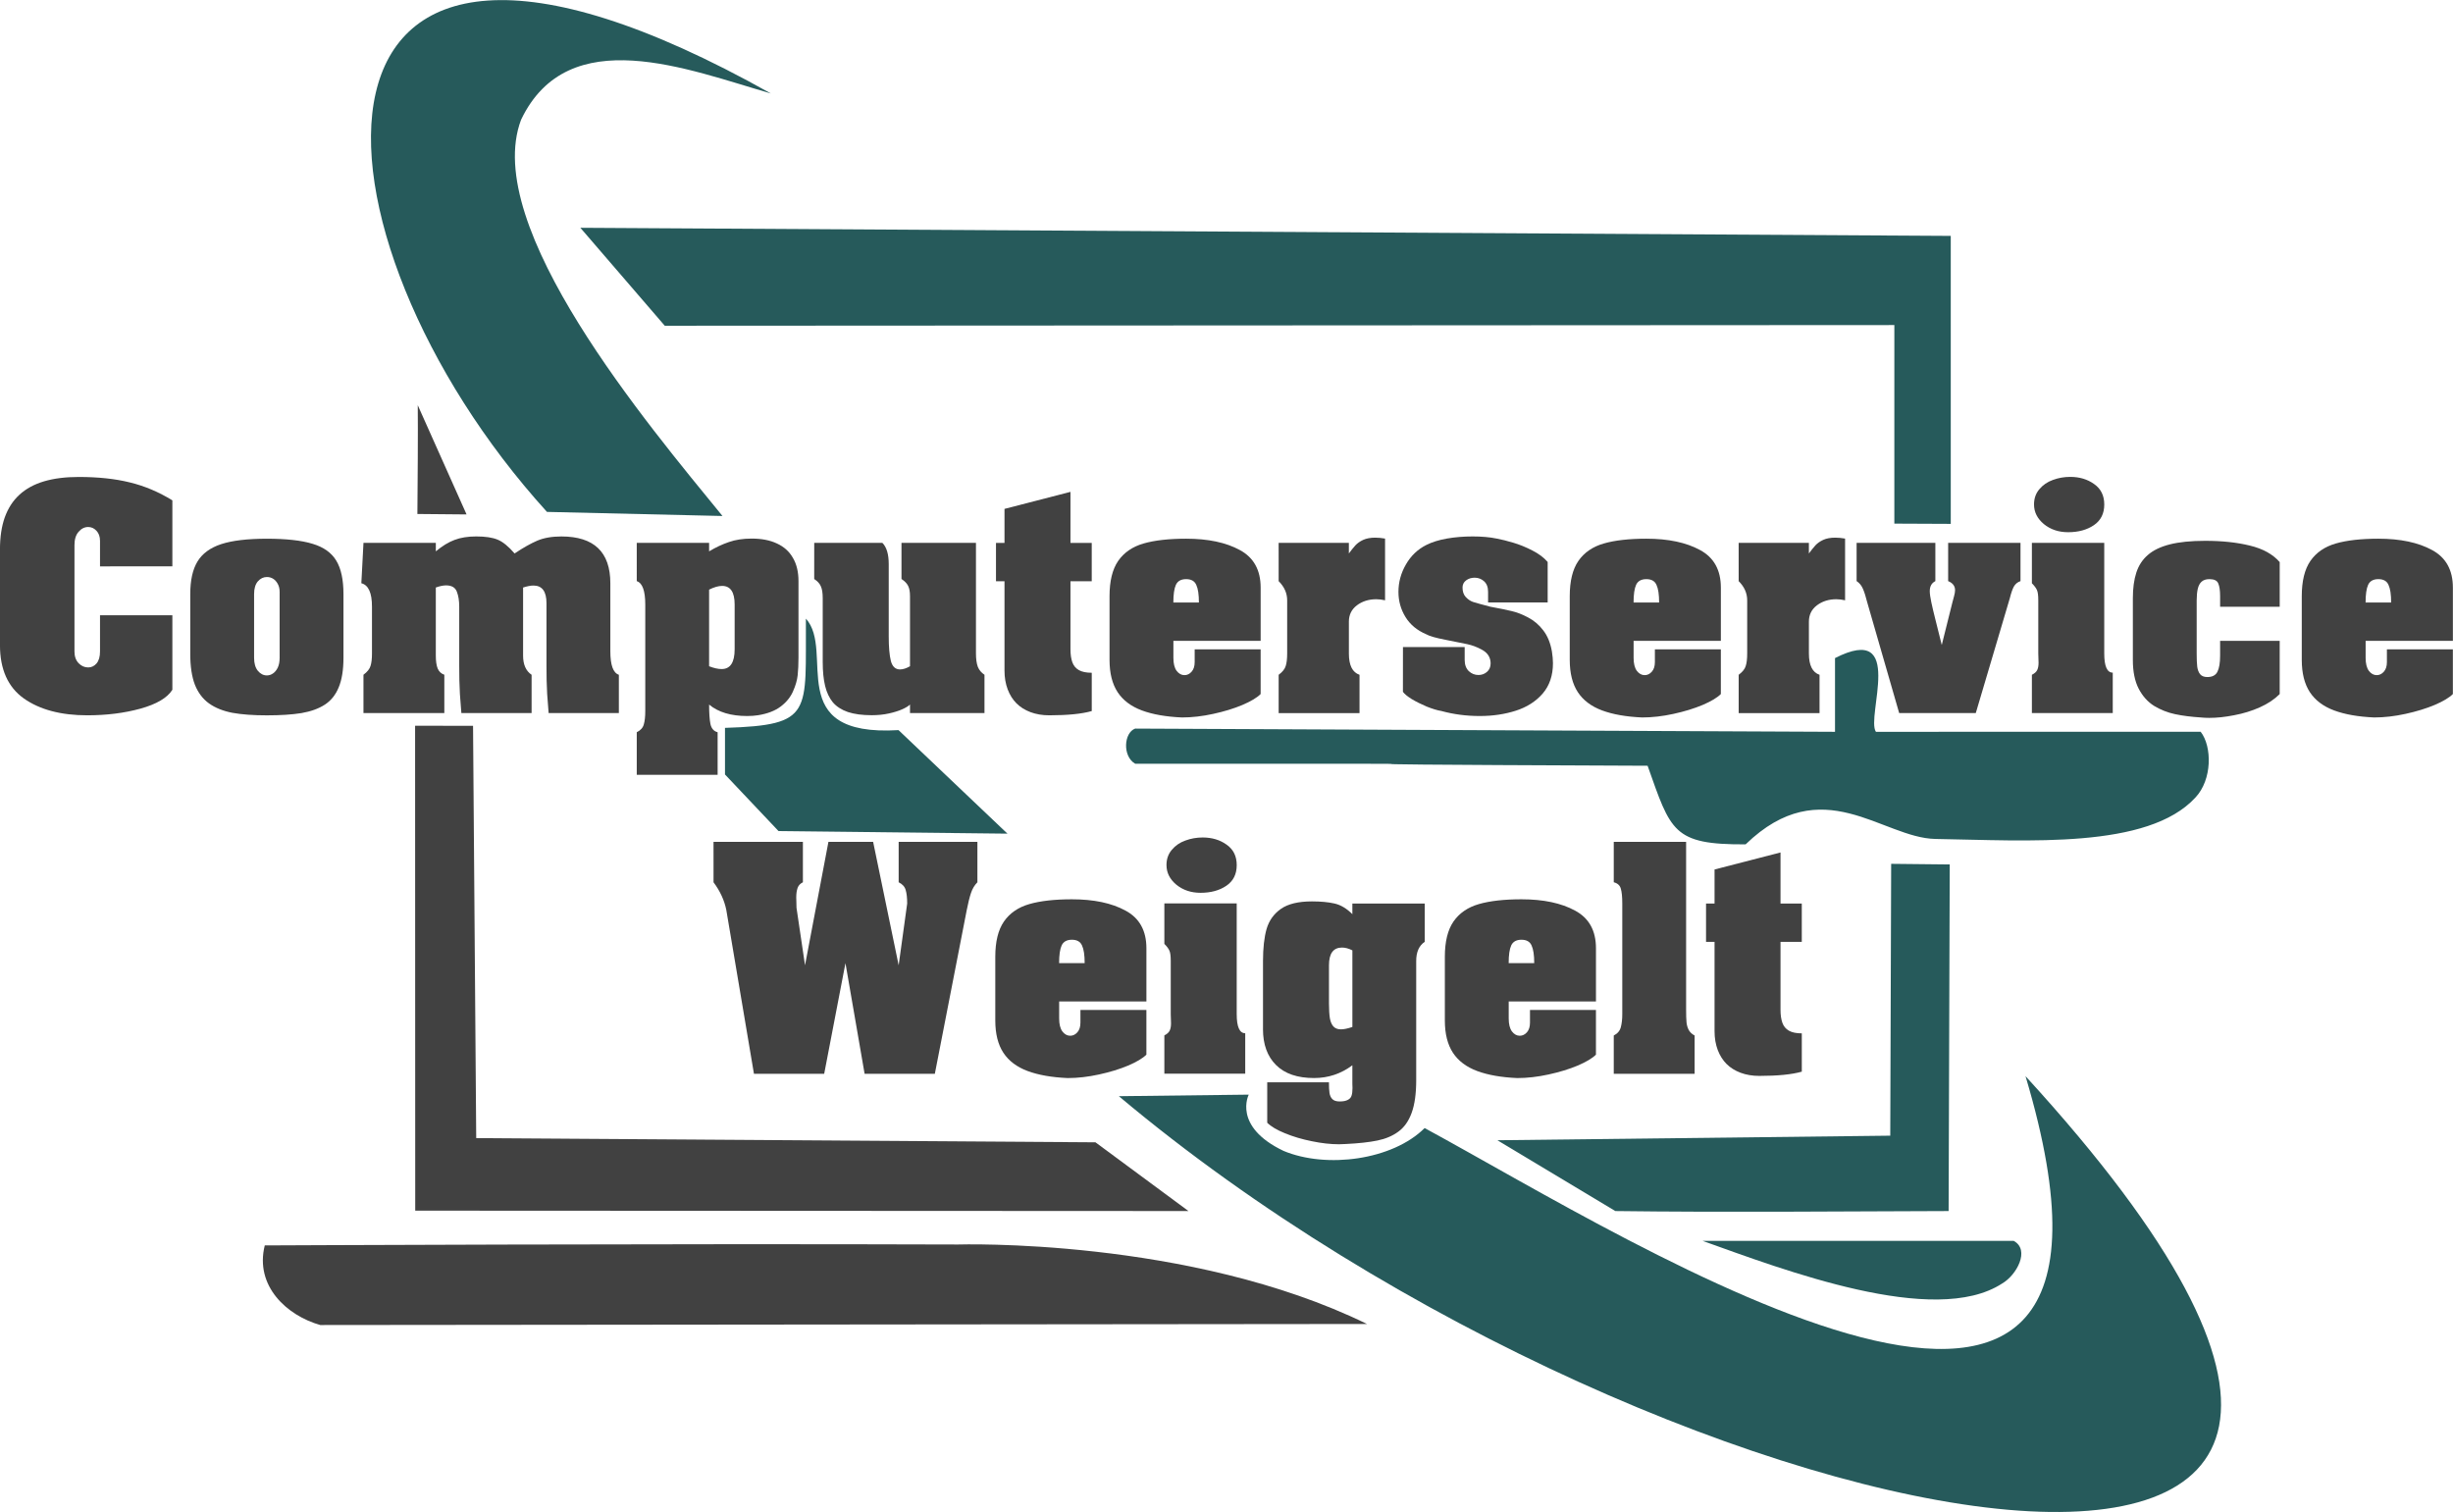
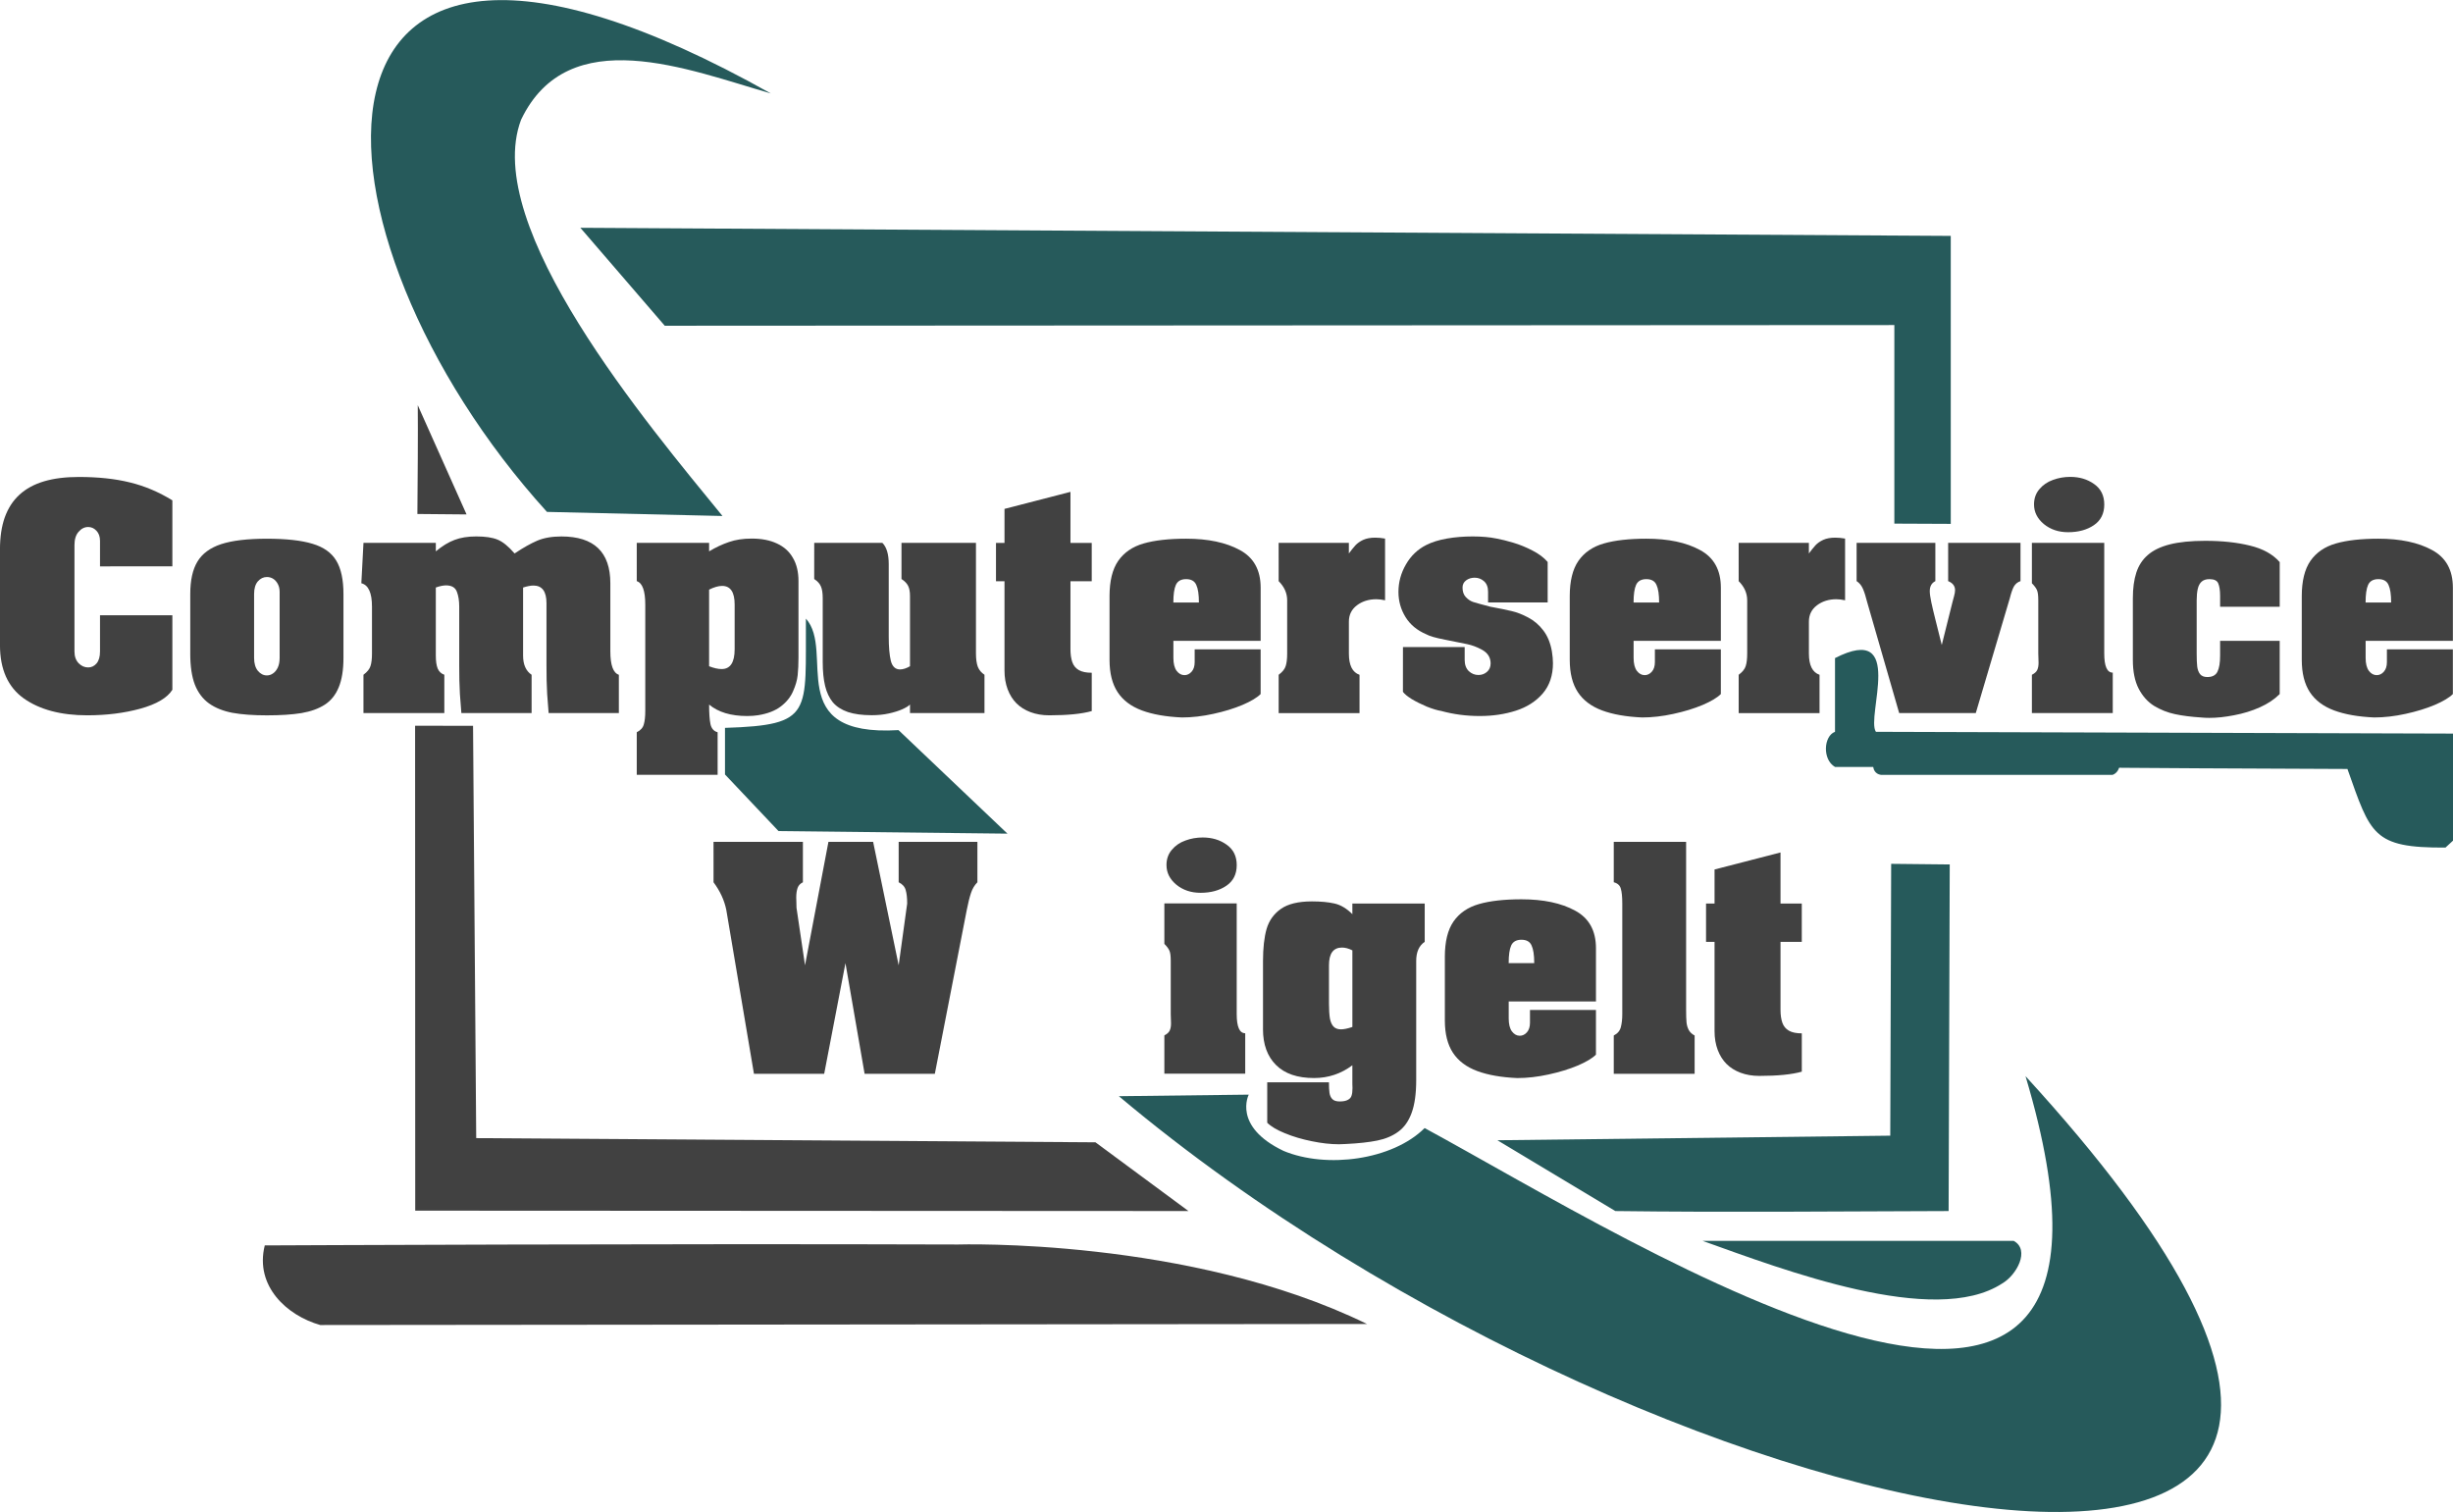
<svg xmlns="http://www.w3.org/2000/svg" width="127.07mm" height="78.32mm" version="1.1" viewBox="0 0 127.07 78.32">
  <title>Logo</title>
  <g transform="translate(-47.564 -144.86)">
    <g>
      <path d="m135.76 209.14c4.189 1.496 12.008 4.489 15.514 2.212 0.757-0.436 1.464-1.741 0.606-2.21-16.119-2e-3 0 0-16.119-1e-3" fill="#265a5b" style="mix-blend-mode:normal" />
      <path d="m145.53 189.61-0.047 14.081-20.352 0.237 6.111 3.668c5.685 0.072 11.525 0.019 17.264 0l0.058-17.955-3.033-0.032" fill="#265a5b" style="mix-blend-mode:normal" />
      <path d="m157 184c0.512 0.107 0.451 0.838 0 1h-12c-0.599-0.086-0.472-0.986 0-1" fill="#265a5b" style="mix-blend-mode:normal" />
-       <path d="m144.74 182.77c-0.53-0.769 1.567-5.697-2.119-3.819v3.819l-36.253-0.167c-0.586 0.211-0.669 1.433 0 1.82 26.513 0 1e-4 5e-5 26.545 0.105 1.206 3.393 1.3 4.091 5.078 4.072 3.976-3.849 7.078-0.331 9.83-0.28 4.785 0.077 11.004 0.538 13.469-2.145 0.875-0.923 0.87-2.643 0.272-3.409" fill="#265a5b" style="mix-blend-mode:normal" />
+       <path d="m144.74 182.77c-0.53-0.769 1.567-5.697-2.119-3.819v3.819c-0.586 0.211-0.669 1.433 0 1.82 26.513 0 1e-4 5e-5 26.545 0.105 1.206 3.393 1.3 4.091 5.078 4.072 3.976-3.849 7.078-0.331 9.83-0.28 4.785 0.077 11.004 0.538 13.469-2.145 0.875-0.923 0.87-2.643 0.272-3.409" fill="#265a5b" style="mix-blend-mode:normal" />
      <path d="m69.205 165.85c0.015 1.3-5e-3 4.159-0.019 5.636l2.547 0.023m-2.666 10.947 0.007 25.119 40.055 0.02-4.818-3.56-32.078-0.217-0.164-21.359m-10.789 26.916c-0.529 2.114 1.156 3.64 2.874 4.125l54.224-0.054c-9.202-4.495-21.193-4.117-21.193-4.117-15.184-0.052-35.406 0.045-35.904 0.047z" fill="#414141" style="mix-blend-mode:normal" />
      <path d="m77.628 156.66 4.372 5.074 63.695-0.035c-5.7e-4 11.171-5.7e-4 -0.885-5.7e-4 10.286l2.923 0.013c5.2e-4 -5.198-4.4e-4 -14.136-6.2e-4 -14.918" fill="#265a5b" style="mix-blend-mode:normal" />
      <path d="m84.99 171.59c-3.849-4.714-12.527-15.002-10.432-20.53 2.45-5.115 8.656-2.59 12.935-1.36-26.118-14.66-24.589 7.361-11.595 21.678m13.413 5.529c-0.031 4.897 0.415 5.515-4.191 5.659v2.414l2.774 2.933 11.858 0.133-5.643-5.364c-6.048 0.363-3.263-4.081-4.798-5.775m16.212 24.739c28.467 23.921 78.641 33.553 46.967-1.037 7.95 26.607-20.294 8.562-31.127 2.688-1.671 1.663-5.092 2.111-7.309 1.183-2.657-1.267-1.802-2.914-1.802-2.914" fill="#265a5b" style="mix-blend-mode:normal" />
    </g>
    <g fill="#414141">
      <g fill="#414141" stroke-width=".265">
        <g aria-label="Computerservice">
          <g fill="#414141">
            <path d="m52.745 174.2v-1.323q0-0.331-0.186-0.524-0.179-0.193-0.427-0.193-0.282 0-0.496 0.248-0.214 0.241-0.214 0.689v5.512q0 0.379 0.214 0.606 0.214 0.22 0.496 0.22 0.255 0 0.434-0.207 0.179-0.214 0.179-0.62v-1.874h3.748v3.858q-0.393 0.627-1.654 0.978-1.254 0.345-2.756 0.345-2.046 0-3.287-0.875-1.233-0.882-1.233-2.763v-4.961q0-0.951 0.248-1.654 0.255-0.71 0.758-1.171 0.51-0.469 1.275-0.696t1.798-0.227q1.509 0 2.646 0.282 1.144 0.276 2.205 0.93v3.417z" />
            <path d="m57.42 178.72v-3.087q0-1.068 0.372-1.681 0.372-0.62 1.226-0.903 0.861-0.282 2.37-0.282 1.502 0 2.363 0.262 0.861 0.255 1.233 0.875 0.372 0.613 0.372 1.729v3.307q0 0.937-0.248 1.53-0.241 0.586-0.723 0.896t-1.206 0.434q-0.717 0.117-1.791 0.117-1.061 0-1.785-0.131-0.717-0.138-1.206-0.482-0.489-0.351-0.737-0.972-0.241-0.627-0.241-1.612zm4.63 0.22v-3.417q0-0.241-0.096-0.413-0.096-0.179-0.241-0.269-0.145-0.09-0.324-0.09-0.269 0-0.469 0.227-0.193 0.227-0.193 0.655v3.307q0 0.427 0.193 0.668 0.2 0.241 0.469 0.241 0.172 0 0.317-0.103 0.152-0.103 0.248-0.303 0.096-0.207 0.096-0.503z" />
            <path d="m66.393 172.98h3.748v0.441q0.503-0.42 0.972-0.593 0.469-0.179 1.123-0.179 0.703 0 1.102 0.165 0.407 0.165 0.882 0.717 0.661-0.441 1.171-0.661 0.517-0.22 1.254-0.22 2.536 0 2.536 2.425v3.528q0 1.068 0.441 1.213v1.984h-3.638q-0.055-0.62-0.076-0.992t-0.028-0.703q-0.007-0.338-0.007-0.73v-3.266q0-0.916-0.675-0.916-0.214 0-0.537 0.103v3.528q0 0.696 0.441 0.992v1.984h-3.638q-0.055-0.62-0.076-0.992t-0.028-0.703q-0.007-0.338-0.007-0.73v-3.087q0-0.462-0.124-0.779-0.124-0.324-0.558-0.324-0.22 0-0.531 0.11v3.528q0 0.427 0.096 0.668 0.103 0.241 0.345 0.324v1.984h-4.189v-1.984q0.296-0.22 0.365-0.455 0.076-0.234 0.076-0.648v-2.425q0-1.075-0.551-1.213z" />
            <path d="m80.549 172.98h3.748v0.441q0.517-0.31 1.027-0.482 0.51-0.179 1.178-0.179 0.772 0 1.309 0.255 0.544 0.248 0.827 0.744 0.289 0.489 0.289 1.206v3.969q0 0.496-0.041 0.896-0.041 0.393-0.241 0.841-0.193 0.448-0.634 0.785t-1.178 0.455q-0.255 0.041-0.565 0.041-1.261 0-1.971-0.593 0 0.661 0.069 1.006 0.076 0.351 0.372 0.427v2.205h-4.189v-2.205q0.296-0.145 0.365-0.407 0.076-0.255 0.076-0.696v-5.512q0-1.068-0.441-1.213zm3.748 2.425v3.969q0.372 0.145 0.648 0.145 0.675 0 0.675-1.027v-2.315q0-0.965-0.648-0.965-0.289 0-0.675 0.193z" />
            <path d="m89.743 172.98h3.528q0.331 0.331 0.331 1.102v3.748q0 0.82 0.11 1.268 0.117 0.441 0.475 0.441 0.227 0 0.517-0.165v-3.638q0-0.331-0.096-0.524-0.096-0.193-0.345-0.358v-1.874h3.858v5.733q0 0.427 0.096 0.689 0.103 0.255 0.345 0.413v1.984h-3.858v-0.441q-0.117 0.117-0.407 0.248-0.282 0.124-0.689 0.214-0.407 0.09-0.889 0.09-0.737 0-1.233-0.165-0.496-0.172-0.779-0.503-0.276-0.338-0.4-0.848-0.124-0.51-0.124-1.24v-3.307q0-0.407-0.096-0.613-0.09-0.214-0.345-0.379z" />
            <path d="m99.158 174.97v-1.984h0.441v-1.764l3.417-0.882v2.646h1.102v1.984h-1.102v3.528q0 0.393 0.097 0.668 0.097 0.269 0.338 0.407 0.241 0.138 0.668 0.138v1.984q-0.772 0.22-2.205 0.22-0.531 0-0.972-0.165-0.434-0.165-0.723-0.455-0.289-0.289-0.455-0.723-0.165-0.441-0.165-0.972v-4.63z" />
            <path d="m105.04 179.05v-3.307q0-1.178 0.448-1.826 0.455-0.655 1.316-0.903 0.861-0.248 2.205-0.248 1.702 0 2.777 0.586 1.082 0.579 1.082 1.95v2.756h-4.52v0.882q0 0.441 0.165 0.668 0.172 0.227 0.407 0.227 0.214 0 0.372-0.179 0.158-0.179 0.158-0.496v-0.661h3.417v2.315q-0.282 0.282-0.944 0.565-0.655 0.276-1.509 0.462-0.847 0.186-1.626 0.186-1.24-0.055-2.074-0.365-0.834-0.31-1.254-0.944-0.42-0.641-0.42-1.667zm3.307-2.977h1.323q0-0.627-0.138-0.916-0.131-0.296-0.524-0.296t-0.531 0.296q-0.131 0.289-0.131 0.916z" />
            <path d="m113.8 172.98h3.638v0.551q0.179-0.241 0.331-0.413 0.158-0.172 0.407-0.289 0.255-0.117 0.627-0.117 0.241 0 0.51 0.048v3.197q-0.241-0.055-0.455-0.055-0.586 0-1.006 0.317-0.413 0.317-0.413 0.841v1.654q0 0.916 0.551 1.102v1.984h-4.189v-1.984q0.296-0.22 0.365-0.455 0.076-0.234 0.076-0.648v-2.756q0-0.551-0.441-0.992z" />
            <path d="m120.24 178.38h3.197v0.661q0 0.379 0.214 0.586 0.214 0.2 0.503 0.2 0.248 0 0.434-0.158 0.193-0.165 0.193-0.441 0-0.09-0.021-0.186-0.076-0.338-0.441-0.531-0.365-0.2-0.751-0.282-0.379-0.083-1.13-0.227-0.751-0.145-0.985-0.282-0.717-0.303-1.082-0.896-0.365-0.593-0.365-1.302 0-0.751 0.386-1.419 0.386-0.675 1.061-1.013 0.434-0.22 1.061-0.331 0.627-0.11 1.337-0.11t1.24 0.11q0.372 0.069 0.861 0.214 0.489 0.145 0.985 0.4 0.503 0.255 0.799 0.599v2.095h-3.087v-0.551q0-0.358-0.207-0.544-0.207-0.186-0.489-0.186-0.255 0-0.441 0.138-0.186 0.138-0.186 0.372 0 0.31 0.165 0.489 0.165 0.179 0.372 0.255 0.214 0.069 0.896 0.248 0.71 0.131 1.109 0.227 0.4 0.09 0.854 0.331 0.462 0.241 0.785 0.668 0.331 0.427 0.448 1.089 0.055 0.345 0.055 0.613 0 0.951-0.531 1.571-0.531 0.613-1.392 0.889t-1.867 0.276q-1.04 0-1.998-0.262-0.303-0.048-0.751-0.227-0.441-0.186-0.785-0.393-0.338-0.214-0.448-0.372z" />
            <path d="m128.88 179.05v-3.307q0-1.178 0.448-1.826 0.455-0.655 1.316-0.903 0.861-0.248 2.205-0.248 1.702 0 2.777 0.586 1.082 0.579 1.082 1.95v2.756h-4.52v0.882q0 0.441 0.165 0.668 0.172 0.227 0.407 0.227 0.214 0 0.372-0.179 0.158-0.179 0.158-0.496v-0.661h3.417v2.315q-0.282 0.282-0.944 0.565-0.655 0.276-1.509 0.462-0.848 0.186-1.626 0.186-1.24-0.055-2.074-0.365-0.834-0.31-1.254-0.944-0.42-0.641-0.42-1.667zm3.307-2.977h1.323q0-0.627-0.138-0.916-0.131-0.296-0.524-0.296t-0.531 0.296q-0.131 0.289-0.131 0.916z" />
            <path d="m137.63 172.98h3.638v0.551q0.179-0.241 0.331-0.413 0.158-0.172 0.407-0.289 0.255-0.117 0.627-0.117 0.241 0 0.51 0.048v3.197q-0.241-0.055-0.455-0.055-0.586 0-1.006 0.317-0.413 0.317-0.413 0.841v1.654q0 0.916 0.551 1.102v1.984h-4.189v-1.984q0.296-0.22 0.365-0.455 0.076-0.234 0.076-0.648v-2.756q0-0.551-0.441-0.992z" />
            <path d="m143.74 172.98h4.079v1.984q-0.289 0.145-0.289 0.517 0 0.2 0.083 0.593 0.083 0.386 0.207 0.875l0.331 1.323 0.551-2.205q0.048-0.165 0.09-0.338 0.048-0.172 0.048-0.296 0-0.324-0.358-0.469v-1.984h3.748v1.984q-0.227 0.076-0.345 0.282-0.11 0.207-0.207 0.599l-1.764 5.953h-3.969l-1.654-5.733q-0.11-0.441-0.22-0.696-0.11-0.262-0.331-0.407z" />
            <path d="m152.82 172.98h3.748v5.733q0 0.992 0.441 0.992v2.095h-4.189v-1.984q0.207-0.103 0.276-0.248 0.069-0.145 0.069-0.372 0-0.145-7e-3 -0.248 0-0.103-7e-3 -0.234v-2.756q0-0.379-0.069-0.531-0.069-0.158-0.262-0.351zm0.11-1.984q0-0.469 0.276-0.792 0.276-0.331 0.703-0.482 0.427-0.158 0.896-0.158 0.723 0 1.24 0.372 0.524 0.365 0.524 1.061 0 0.703-0.537 1.068-0.537 0.365-1.337 0.365-0.737 0-1.254-0.42-0.51-0.427-0.51-1.013z" />
            <path d="m158.05 179.05v-3.197q0-0.779 0.179-1.33 0.179-0.551 0.593-0.91 0.413-0.365 1.137-0.551 0.73-0.186 1.84-0.186 1.316 0 2.315 0.248 1.006 0.241 1.543 0.854v2.315h-3.087v-0.551q0-0.441-0.097-0.661-0.09-0.22-0.455-0.22-0.262 0-0.407 0.131-0.145 0.131-0.2 0.379-0.055 0.248-0.055 0.593v2.756q0 0.427 0.028 0.668 0.028 0.234 0.145 0.393 0.124 0.152 0.379 0.152 0.386 0 0.524-0.276 0.138-0.276 0.138-0.827v-0.772h3.087v2.756q-0.413 0.413-1.034 0.689-0.62 0.276-1.323 0.407-0.696 0.138-1.288 0.138-0.234 0-0.434-0.021-0.758-0.048-1.344-0.172-0.579-0.124-1.082-0.427-0.496-0.31-0.799-0.889-0.303-0.586-0.303-1.488z" />
            <path d="m166.8 179.05v-3.307q0-1.178 0.448-1.826 0.455-0.655 1.316-0.903 0.861-0.248 2.205-0.248 1.702 0 2.777 0.586 1.082 0.579 1.082 1.95v2.756h-4.52v0.882q0 0.441 0.165 0.668 0.172 0.227 0.407 0.227 0.214 0 0.372-0.179 0.158-0.179 0.158-0.496v-0.661h3.417v2.315q-0.282 0.282-0.944 0.565-0.655 0.276-1.509 0.462-0.847 0.186-1.626 0.186-1.24-0.055-2.074-0.365-0.834-0.31-1.254-0.944-0.42-0.641-0.42-1.667zm3.307-2.977h1.323q0-0.627-0.138-0.916-0.131-0.296-0.524-0.296t-0.531 0.296q-0.131 0.289-0.131 0.916z" />
          </g>
        </g>
        <g aria-label="Weigelt">
          <g fill="#414141">
            <path d="m84.526 188.47h4.63v2.095q-0.207 0.097-0.276 0.296-0.069 0.2-0.069 0.489 0.007 0.131 0.007 0.241 0.007 0.11 0.007 0.296l0.441 2.977 1.213-6.394h2.315l1.323 6.394 0.441-3.197q0-0.441-0.076-0.696-0.069-0.262-0.365-0.407v-2.095h4.079v2.095q-0.22 0.22-0.331 0.551t-0.22 0.882l-1.654 8.489h-3.638l-0.992-5.733-1.102 5.733h-3.638l-1.433-8.489q-0.152-0.751-0.661-1.433z" />
-             <path d="m99.122 197.73v-3.307q0-1.178 0.448-1.826 0.455-0.655 1.316-0.903 0.861-0.248 2.205-0.248 1.702 0 2.777 0.586 1.082 0.579 1.082 1.95v2.756h-4.52v0.882q0 0.441 0.165 0.668 0.172 0.227 0.407 0.227 0.214 0 0.372-0.179 0.158-0.179 0.158-0.496v-0.661h3.417v2.315q-0.282 0.282-0.944 0.565-0.655 0.276-1.509 0.462-0.847 0.186-1.626 0.186-1.24-0.055-2.074-0.365-0.834-0.31-1.254-0.944-0.42-0.641-0.42-1.667zm3.307-2.977h1.323q0-0.627-0.138-0.916-0.131-0.296-0.524-0.296t-0.531 0.296q-0.131 0.289-0.131 0.916z" />
            <path d="m107.88 191.66h3.748v5.733q0 0.992 0.441 0.992v2.095h-4.189v-1.984q0.207-0.103 0.276-0.248 0.069-0.145 0.069-0.372 0-0.145-7e-3 -0.248 0-0.103-7e-3 -0.234v-2.756q0-0.379-0.069-0.531-0.069-0.158-0.262-0.351zm0.11-1.984q0-0.469 0.276-0.792 0.276-0.331 0.703-0.482 0.427-0.158 0.896-0.158 0.723 0 1.24 0.372 0.524 0.365 0.524 1.061 0 0.703-0.537 1.068-0.537 0.365-1.337 0.365-0.737 0-1.254-0.42-0.51-0.427-0.51-1.013z" />
            <path d="m112.99 198.17v-3.528q0-1.006 0.186-1.661 0.193-0.655 0.744-1.04 0.551-0.386 1.605-0.386 0.689 0 1.171 0.11 0.482 0.11 0.923 0.551v-0.551h3.748v1.984q-0.441 0.296-0.441 0.992v6.174q0 1.047-0.234 1.688-0.234 0.648-0.689 0.978-0.448 0.331-1.089 0.462-0.641 0.131-1.626 0.179-0.234 0.014-0.358 0.014-0.655 0-1.413-0.158-0.758-0.152-1.392-0.413-0.627-0.255-0.916-0.544v-2.095h3.197q0 0.351 0.028 0.544 0.028 0.2 0.145 0.324 0.124 0.124 0.379 0.124 0.282 0 0.427-0.083 0.152-0.076 0.193-0.22 0.048-0.145 0.048-0.393 0-0.131-7e-3 -0.22 0-0.083 0-0.186v-0.772q-0.882 0.661-1.984 0.661-1.295 0-1.971-0.675t-0.675-1.86zm4.63-0.11v-3.969q-0.289-0.145-0.537-0.145-0.675 0-0.675 0.916v1.984q0 0.475 0.048 0.772 0.055 0.289 0.193 0.427 0.138 0.138 0.379 0.138 0.227 0 0.593-0.124z" />
            <path d="m122.41 197.73v-3.307q0-1.178 0.448-1.826 0.455-0.655 1.316-0.903 0.861-0.248 2.205-0.248 1.702 0 2.777 0.586 1.082 0.579 1.082 1.95v2.756h-4.52v0.882q0 0.441 0.165 0.668 0.172 0.227 0.407 0.227 0.214 0 0.372-0.179 0.158-0.179 0.158-0.496v-0.661h3.417v2.315q-0.282 0.282-0.944 0.565-0.655 0.276-1.509 0.462-0.848 0.186-1.626 0.186-1.24-0.055-2.074-0.365-0.834-0.31-1.254-0.944-0.42-0.641-0.42-1.667zm3.307-2.977h1.323q0-0.627-0.138-0.916-0.131-0.296-0.524-0.296t-0.531 0.296q-0.131 0.289-0.131 0.916z" />
            <path d="m131.16 188.47h3.748v8.709q0 0.413 0.021 0.641 0.021 0.22 0.117 0.4 0.103 0.179 0.303 0.282v1.984h-4.189v-1.984q0.289-0.145 0.365-0.427 0.076-0.289 0.076-0.675v-5.733q0-0.524-0.076-0.772-0.069-0.255-0.365-0.331z" />
            <path d="m135.94 193.65v-1.984h0.441v-1.764l3.417-0.882v2.646h1.102v1.984h-1.102v3.528q0 0.393 0.097 0.668 0.097 0.269 0.338 0.407 0.241 0.138 0.668 0.138v1.984q-0.772 0.22-2.205 0.22-0.531 0-0.972-0.165-0.434-0.165-0.723-0.455-0.289-0.289-0.455-0.723-0.165-0.441-0.165-0.972v-4.63z" />
          </g>
        </g>
      </g>
    </g>
    <rect x="157.77" y="184.19" width="5.722e-6" height=".843" fill="#3ef100" stroke-width=".265" />
  </g>
</svg>